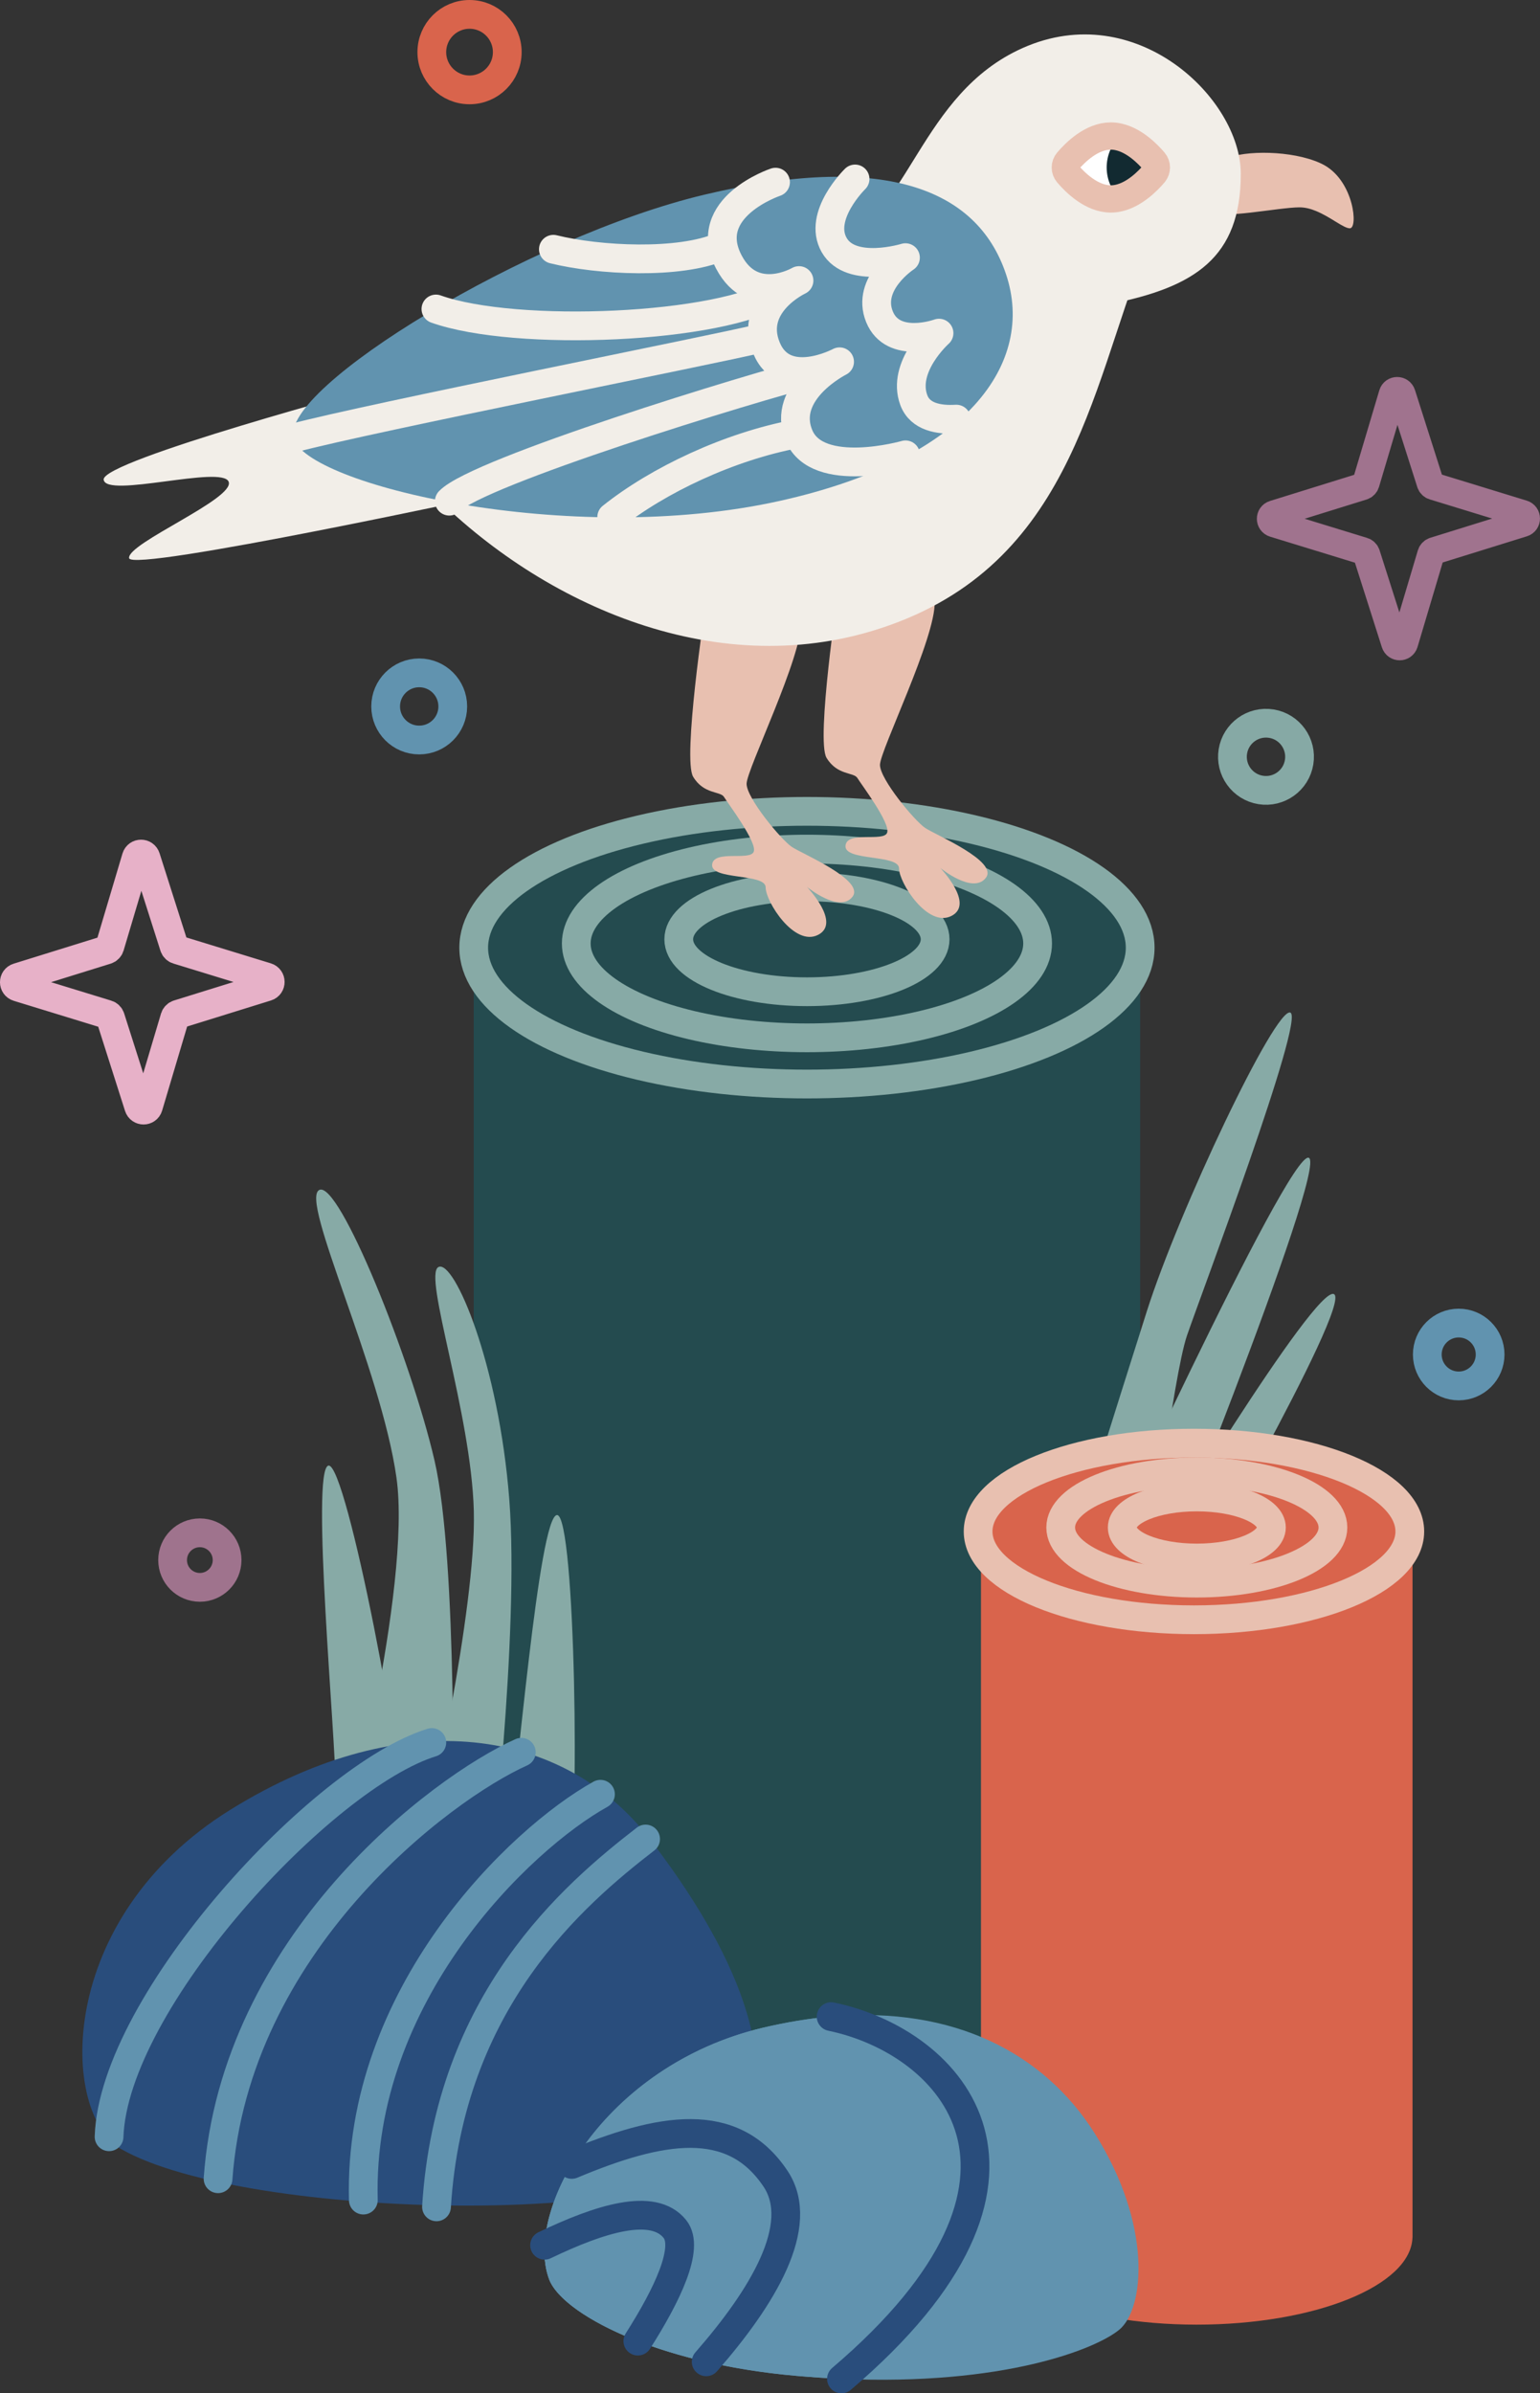
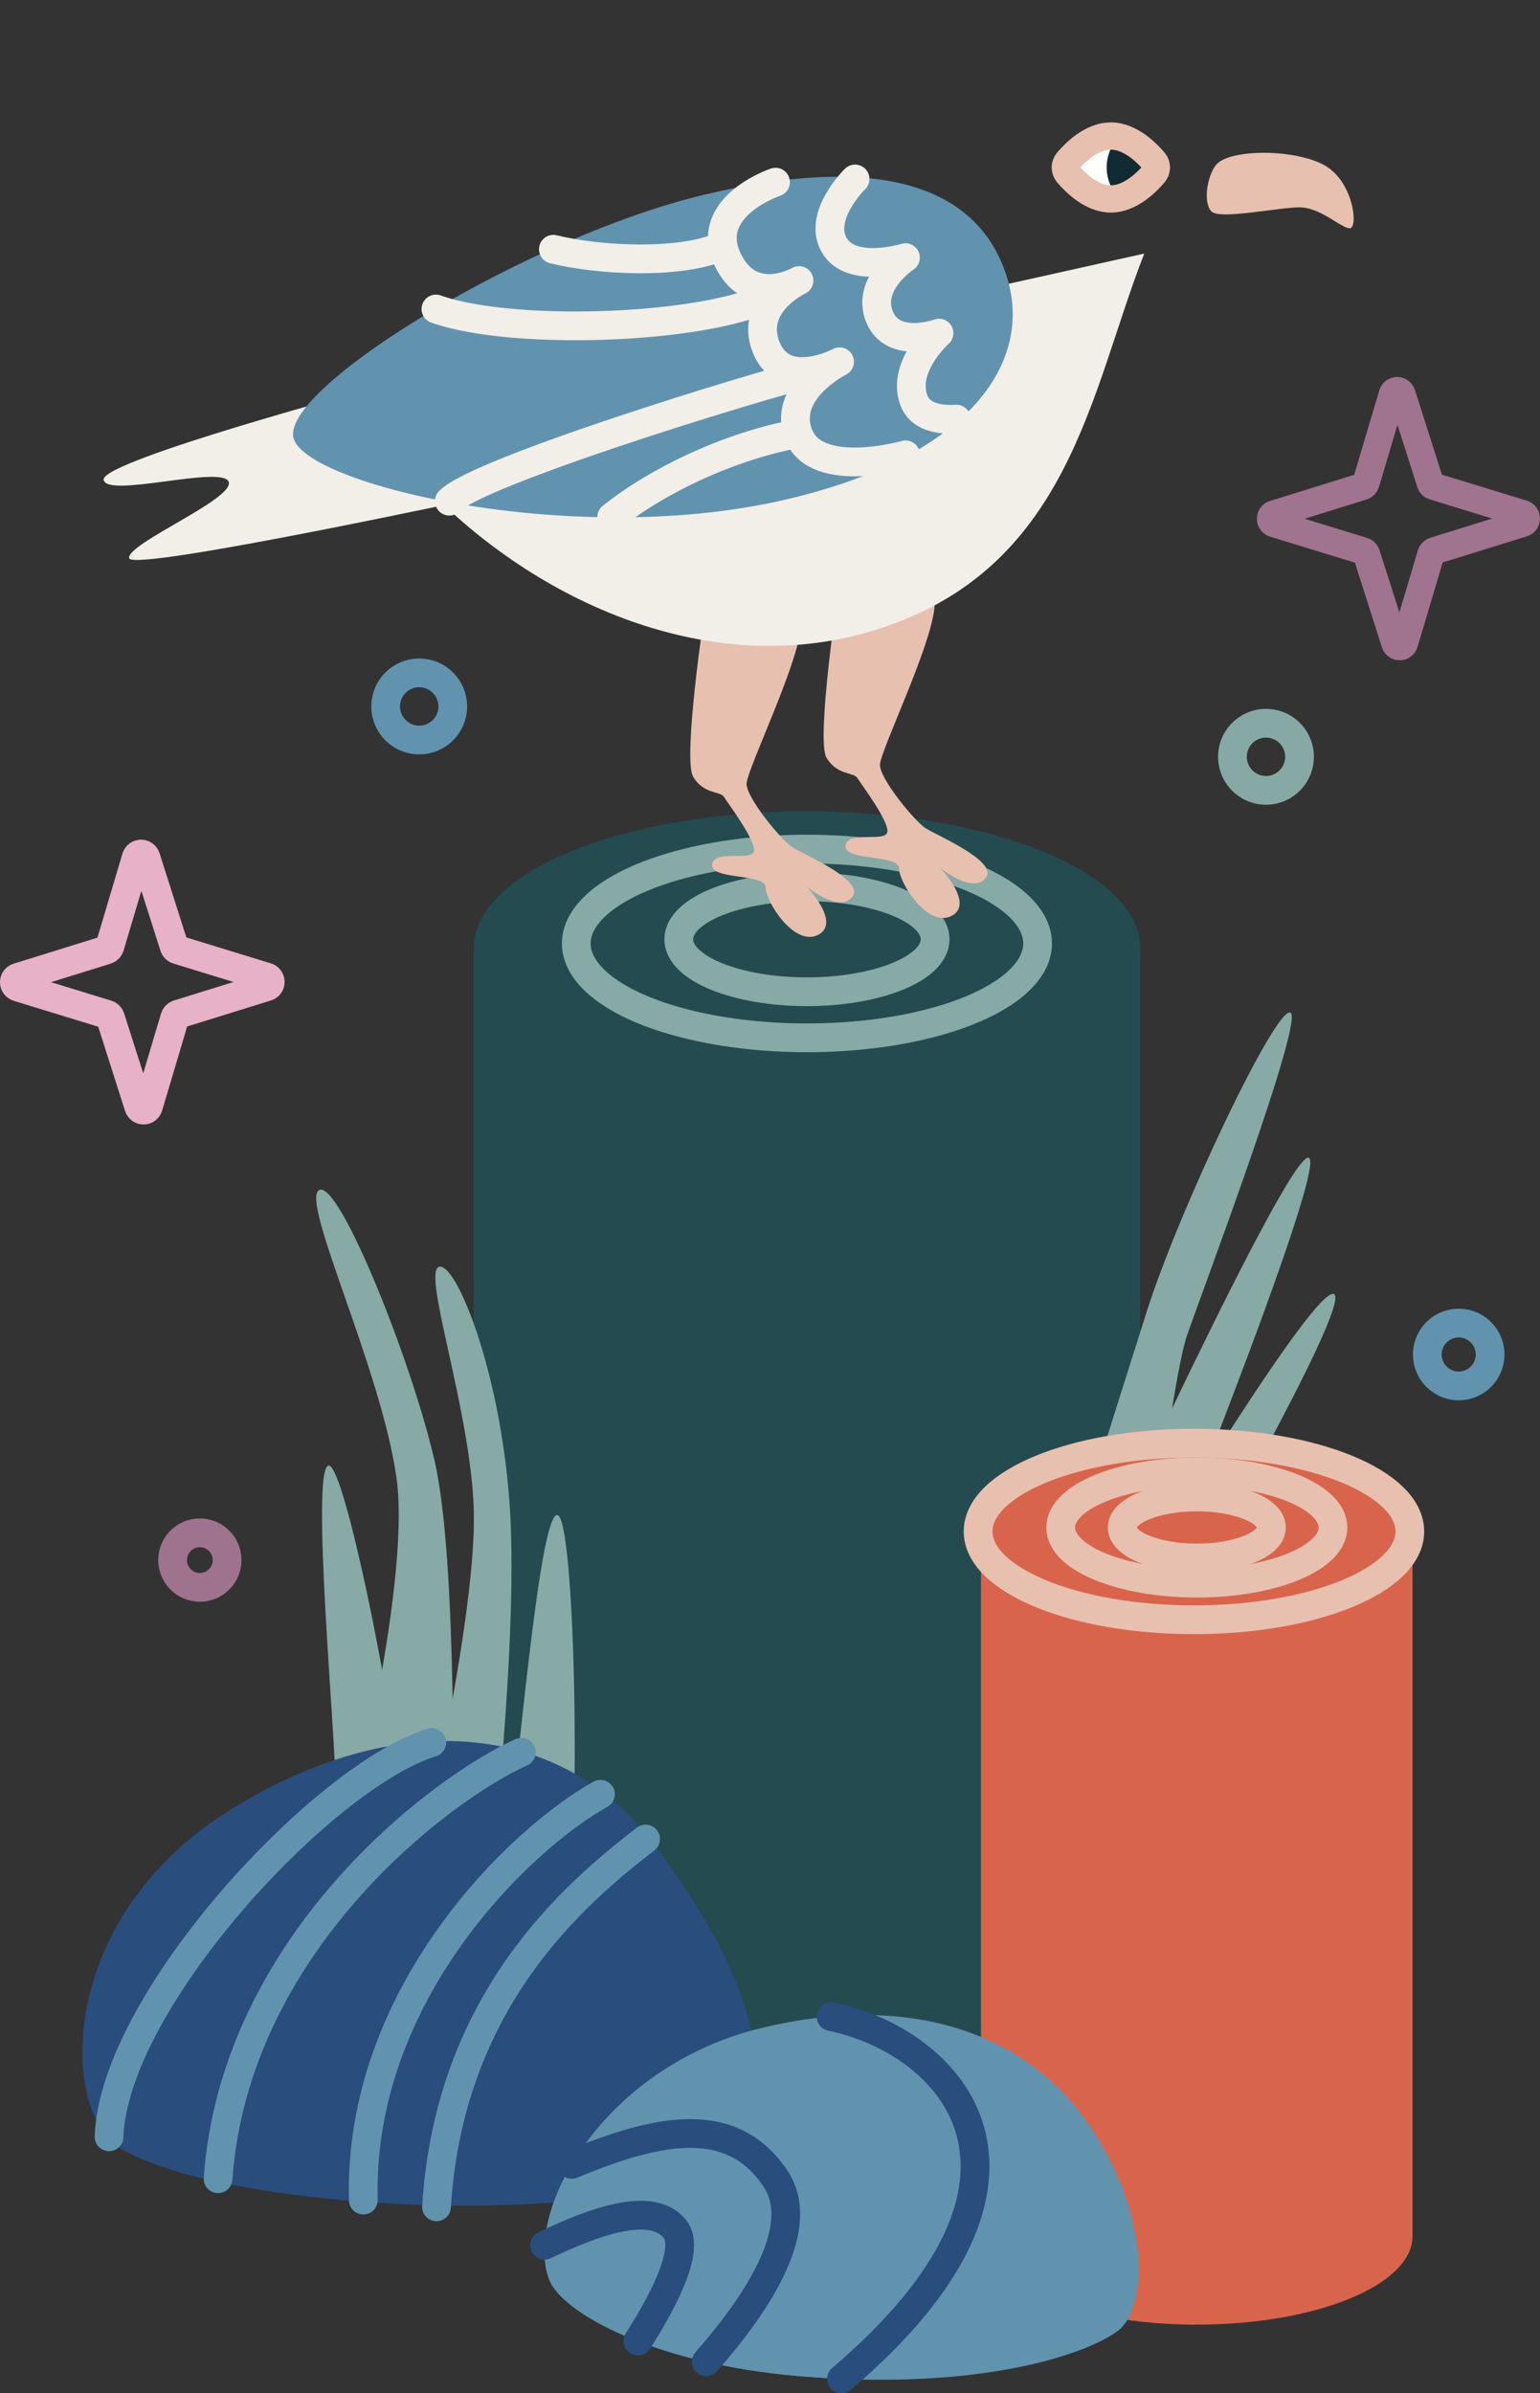
<svg xmlns="http://www.w3.org/2000/svg" id="Layer_2" data-name="Layer 2" viewBox="0 0 236.8 367.74">
  <rect x="0" y="0" width="236.8" height="367.74" fill="#333333" stroke="none" />
  <defs>
    <style>
      .cls-1 {
        stroke: #e7b1c8;
      }

      .cls-1, .cls-2, .cls-3, .cls-4, .cls-5, .cls-6, .cls-7, .cls-8, .cls-9, .cls-10, .cls-11 {
        fill: none;
        stroke-linecap: round;
        stroke-linejoin: round;
      }

      .cls-1, .cls-2, .cls-3, .cls-4, .cls-5, .cls-7, .cls-9, .cls-10, .cls-11 {
        stroke-width: 4.42px;
      }

      .cls-2, .cls-6 {
        stroke: #e8c0b0;
      }

      .cls-12 {
        fill: #6193af;
      }

      .cls-12, .cls-13, .cls-14, .cls-15, .cls-16, .cls-17, .cls-18, .cls-19, .cls-20 {
        stroke-width: 0px;
      }

      .cls-13 {
        fill: #122a31;
      }

      .cls-14 {
        fill: #244b4f;
      }

      .cls-3 {
        stroke: #f2eee8;
      }

      .cls-4 {
        stroke: #86a9a5;
      }

      .cls-5 {
        stroke: #294d7c;
      }

      .cls-6, .cls-8 {
        stroke-width: 4.19px;
      }

      .cls-15 {
        fill: #e8c0b0;
      }

      .cls-16 {
        fill: #87aaa6;
      }

      .cls-7 {
        stroke: #6193af;
      }

      .cls-8 {
        stroke: #a0738e;
      }

      .cls-17 {
        fill: #f2eee8;
      }

      .cls-9 {
        stroke: #d9644c;
      }

      .cls-18 {
        fill: #d9644c;
      }

      .cls-10 {
        stroke: #9f738d;
      }

      .cls-11 {
        stroke: #87aaa6;
      }

      .cls-19 {
        fill: #fff;
      }

      .cls-20 {
        fill: #294d7c;
      }
    </style>
  </defs>
  <g id="Layer_1-2" data-name="Layer 1">
    <g id="_1" data-name=" 1">
      <g>
        <ellipse class="cls-14" cx="124.08" cy="145.62" rx="51.24" ry="20.95" />
        <path class="cls-16" d="M176.52,240s25.78-42.73,28.61-41.14c2.82,1.59-24.19,48.38-24.19,48.38l-4.41-7.24h0Z" />
        <path class="cls-16" d="M167.32,243.86s30.81-67.12,33.92-65.96c3.11,1.16-25.47,71.63-25.47,71.63l-8.45-5.66Z" />
        <rect class="cls-14" x="72.84" y="145.29" width="102.48" height="183.69" />
-         <ellipse class="cls-11" cx="124.08" cy="145.62" rx="51.24" ry="20.95" />
        <path class="cls-16" d="M78.22,281.42c1.22-6.21,4.61-48.63,7.44-48.62s3.54,49.81,1.71,55.34-9.15-6.72-9.15-6.72h0Z" />
        <path class="cls-16" d="M51.58,274.37c.13-6.33-3.86-48.7-1.07-49.17,2.79-.48,12.09,48.45,11.24,54.21-.85,5.76-10.17-5.04-10.17-5.04Z" />
        <path class="cls-16" d="M75.28,289.88s4.64-38.72,3.03-59.49c-1.61-20.77-8.47-36.91-10.89-35.7s5.04,22.39,5.44,37.51c.4,15.12-7.26,48.8-7.26,48.8l9.68,8.87h0Z" />
        <path class="cls-16" d="M69.6,282.2s.83-42.2-2.79-57.8c-3.62-15.61-14.7-43.09-17.72-41.55-3.03,1.54,9.46,27.26,11.87,44.18s-8.3,57.8-8.3,57.8l16.94-2.63Z" />
        <path class="cls-16" d="M164.16,240.17s7.24-23.13,12.18-38.67,19.78-46.79,22.07-45.91c2.3.88-13.77,43.44-15.89,49.62-2.12,6.18-5.83,36.38-5.83,36.38l-12.54-1.41h0Z" />
        <path class="cls-18" d="M150.84,235.79v108.02h.01c.23,7.41,14.99,13.39,33.17,13.39s32.94-5.98,33.17-13.39h.01v-108.02h-66.37Z" />
        <ellipse class="cls-18" cx="184.03" cy="235.99" rx="33.19" ry="13.57" />
        <path class="cls-20" d="M18.7,330.27c-9.55-5.41-10.31-35.45,16.76-52.21,27.07-16.76,51.56-12.24,64.45,4.51,12.89,16.76,21.01,34.59,13.73,47.26s-75.6,11.39-94.94.43h0Z" />
        <path class="cls-12" d="M172.1,357.98c-3.55,2.96-17.78,8.64-42.71,7.55-2.22-.1-4.53-.25-6.92-.46-5.06-.44-9.71-1.2-13.88-2.16-3.93-.91-7.45-2-10.51-3.18-7.77-3.01-12.56-6.64-13.63-9.48-.57-1.53-.81-3.31-.7-5.25.19-3.75,1.62-8.1,4.18-12.42,5.26-8.87,15.32-17.67,29.4-21.01,3.66-.86,7.15-1.43,10.49-1.72,19.01-1.63,32.75,5.76,40.43,17.83,9.02,14.18,7.73,27.07,3.87,30.29h0Z" />
        <ellipse class="cls-11" cx="124.08" cy="144.97" rx="35.47" ry="14.5" />
        <ellipse class="cls-11" cx="124.08" cy="144.33" rx="19.71" ry="8.06" />
        <ellipse class="cls-2" cx="184.03" cy="234.71" rx="20.93" ry="8.55" />
        <ellipse class="cls-2" cx="184.03" cy="234.71" rx="11.47" ry="4.69" />
        <path class="cls-12" d="M129.39,365.53c-2.22-.1-4.53-.25-6.92-.46-21.91-1.93-36.09-9.67-38.03-14.82-3.95-10.54,8.38-32.87,32.87-38.67,3.66-.86,7.15-1.43,10.49-1.72,18.54,3.83,38.03,24.67,1.59,55.67h0Z" />
        <path class="cls-12" d="M108.59,362.91c-13.92-3.21-22.65-8.7-24.14-12.66-1.68-4.48-.41-11.1,3.47-17.67,13.68-5.73,24.74-7.68,31.33,2.2,4.76,7.14-2,18.24-10.66,28.13Z" />
        <path class="cls-5" d="M83.74,345c8.51-4.08,16.7-6.66,20.04-2.49,2.29,2.87-1.16,10.09-5.7,17.22" />
        <path class="cls-7" d="M99.27,282.58c-11.08,8.56-30.18,24.89-32.15,56.52" />
        <path class="cls-7" d="M92.33,275.7c-12.4,6.88-37.31,30.83-36.46,62.36" />
        <path class="cls-7" d="M80.16,269.25c-12.47,5.59-44.05,29.43-46.63,65.53" />
        <path class="cls-7" d="M66.4,267.75c-16.76,5.16-48.92,39.78-49.63,60.58" />
        <path class="cls-1" d="M27.3,145.94l13.7,4.2c.73.22.74,1.26.01,1.48l-13.62,4.23c-.25.08-.43.27-.51.51l-4.07,13.67c-.22.73-1.25.73-1.48,0l-4.35-13.65c-.08-.25-.27-.44-.52-.51l-13.7-4.2c-.73-.22-.74-1.26-.01-1.48l13.62-4.23c.25-.08.43-.27.51-.51l4.07-13.67c.22-.73,1.25-.73,1.48,0l4.35,13.65c.08.25.27.44.52.51Z" />
        <circle class="cls-7" cx="224.3" cy="208.13" r="4.83" />
        <circle class="cls-10" cx="30.73" cy="239.72" r="4.19" />
        <circle class="cls-4" cx="194.66" cy="116.29" r="5.16" transform="translate(48.69 289.8) rotate(-80.78)" />
        <circle class="cls-7" cx="64.46" cy="108.55" r="5.16" />
        <path class="cls-15" d="M108.41,93.57s-3.47,23.04-1.83,25.78,4.2,2.19,4.75,3.11,5.12,6.95,4.57,8.41-6.22-.36-6.4,2.01c-.18,2.38,8.23,1.28,8.23,3.47s4.39,9.14,8.04,7.31c3.66-1.83-1.7-7.39-1.7-7.39,0,0,4.99,4.1,7,1.54s-7.68-6.58-9.32-7.68-6.95-7.49-6.95-9.69,8.59-19.56,8.41-25.05c-.18-5.48-11.15-8.23-14.81-1.83h0Z" />
        <path class="cls-15" d="M128.92,90.66s-3.47,23.04-1.83,25.78c1.65,2.74,4.2,2.19,4.75,3.11s5.12,6.95,4.57,8.41-6.22-.36-6.4,2.01c-.18,2.38,8.23,1.28,8.23,3.47s4.39,9.14,8.04,7.31c3.66-1.83-1.7-7.39-1.7-7.39,0,0,4.99,4.1,7,1.54,2.01-2.56-7.68-6.58-9.32-7.68s-6.95-7.49-6.95-9.69,8.59-19.56,8.41-25.05c-.18-5.48-11.15-8.23-14.81-1.83h0Z" />
        <path class="cls-17" d="M58.28,59.37s-42.67,11.4-42.34,14.33c.33,2.93,18.24-2.28,19.22.33s-15.63,9.45-15.31,11.73c.33,2.28,57.65-10.1,57.65-10.1l-19.22-16.29h0Z" />
        <path class="cls-15" d="M207.55,35.08c-.95,0-2.93-1.73-5.2-2.66-.82-.34-1.67-.56-2.53-.56-3.22,0-12.24,1.93-13.53.64s-.75-5.23.64-7.09c1.53-2.04,8.31-2.47,13.31-1.27,1.32.32,2.51.74,3.45,1.27,4.51,2.58,5.16,9.67,3.87,9.67h0Z" />
        <path class="cls-17" d="M175.96,38.95c-8.38,21.27-11.44,48.87-41.89,58.01-25.78,7.73-52.85-5.16-69.61-23.2l74.5-26.56,37-8.24h0Z" />
-         <path class="cls-17" d="M128.27,37.66c11.6-4.51,13.15-23.24,29-30.29,17.4-7.73,33.52,7.73,33.52,19.34,0,12.89-7.09,17.4-19.98,19.98-14.41,2.88-39.32,0-39.32,0l-3.22-9.02h0Z" />
        <path class="cls-8" d="M220.45,74.73l13.7,4.2c.73.22.74,1.26.01,1.48l-13.62,4.23c-.25.08-.43.27-.51.51l-4.07,13.67c-.22.73-1.25.73-1.48,0l-4.35-13.65c-.08-.25-.27-.44-.52-.51l-13.7-4.2c-.73-.22-.74-1.26-.01-1.48l13.62-4.23c.25-.08.43-.27.51-.51l4.07-13.67c.22-.73,1.25-.73,1.48,0l4.35,13.65c.08.25.27.44.52.51Z" />
-         <circle class="cls-9" cx="72.2" cy="8.01" r="5.8" />
        <path class="cls-12" d="M45.13,67.3c-1.93-7.73,36.09-30.94,63.16-37.38,27.07-6.44,41.89-1.29,46.41,12.24s-5.8,28.36-34.81,34.81c-32.39,7.2-72.98-2.54-74.76-9.67h0Z" />
        <path class="cls-19" d="M177.47,26.67c-1.02,1.2-3.03,3.2-5.41,3.75-.41.1-.83.15-1.25.15-2.93,0-5.46-2.49-6.66-3.9-.46-.54-.46-1.33,0-1.87,1.2-1.41,3.73-3.9,6.66-3.9.43,0,.84.05,1.25.15,2.38.55,4.39,2.55,5.41,3.75.46.54.46,1.33,0,1.87Z" />
        <path class="cls-13" d="M177.47,26.67c-1.02,1.2-3.03,3.2-5.41,3.75-1.17-1.22-1.89-2.87-1.89-4.69s.72-3.47,1.89-4.69c2.38.55,4.39,2.55,5.41,3.75.46.54.46,1.33,0,1.87h0Z" />
        <path class="cls-3" d="M131.48,27.5s-5.79,5.65-3.21,10.16,10.96,1.93,10.96,1.93c0,0-6.07,3.96-4,9.07,2.07,5.11,9.16,2.53,9.16,2.53,0,0-5.8,5.16-3.87,10.31.97,2.58,3.87,3.06,6.53,2.9" />
        <path class="cls-3" d="M119.25,27.99s-11.6,3.87-7.17,12.28c3.68,6.99,10.78,2.84,10.78,2.84,0,0-7.77,3.61-5.02,10.32s11.26,2.16,11.26,2.16c0,0-9.08,4.54-6.24,11.35s16.38,2.95,16.38,2.95" />
        <path class="cls-3" d="M85.09,38.3c6.93,1.72,19.39,2.36,25.81-.43" />
        <path class="cls-3" d="M67.03,47.48c12.25,4.36,43.83,3.07,52.86-2.73" />
-         <path class="cls-3" d="M45.13,67.3c12.24-3.22,63.44-13.31,72-15.35" />
        <path class="cls-3" d="M69.09,77.01c4.39-4.54,46.29-17.43,56.6-20.01" />
        <path class="cls-3" d="M122.47,66.66c-10.31,1.93-21.27,7.09-28.41,12.79" />
        <path class="cls-5" d="M87.92,332.58c13.68-5.73,24.74-7.68,31.33,2.2,4.76,7.14-2,18.24-10.66,28.13" />
        <path class="cls-5" d="M127.8,309.87c18.54,3.83,38.03,24.67,1.59,55.67" />
        <ellipse class="cls-2" cx="183.59" cy="235.32" rx="33.19" ry="13.57" />
        <path class="cls-6" d="M177.47,26.67c-1.02,1.2-3.03,3.2-5.41,3.75-.41.1-.83.15-1.25.15-2.93,0-5.46-2.49-6.66-3.9-.46-.54-.46-1.33,0-1.87,1.2-1.41,3.73-3.9,6.66-3.9.43,0,.84.05,1.25.15,2.38.55,4.39,2.55,5.41,3.75.46.54.46,1.33,0,1.87Z" />
      </g>
    </g>
  </g>
</svg>